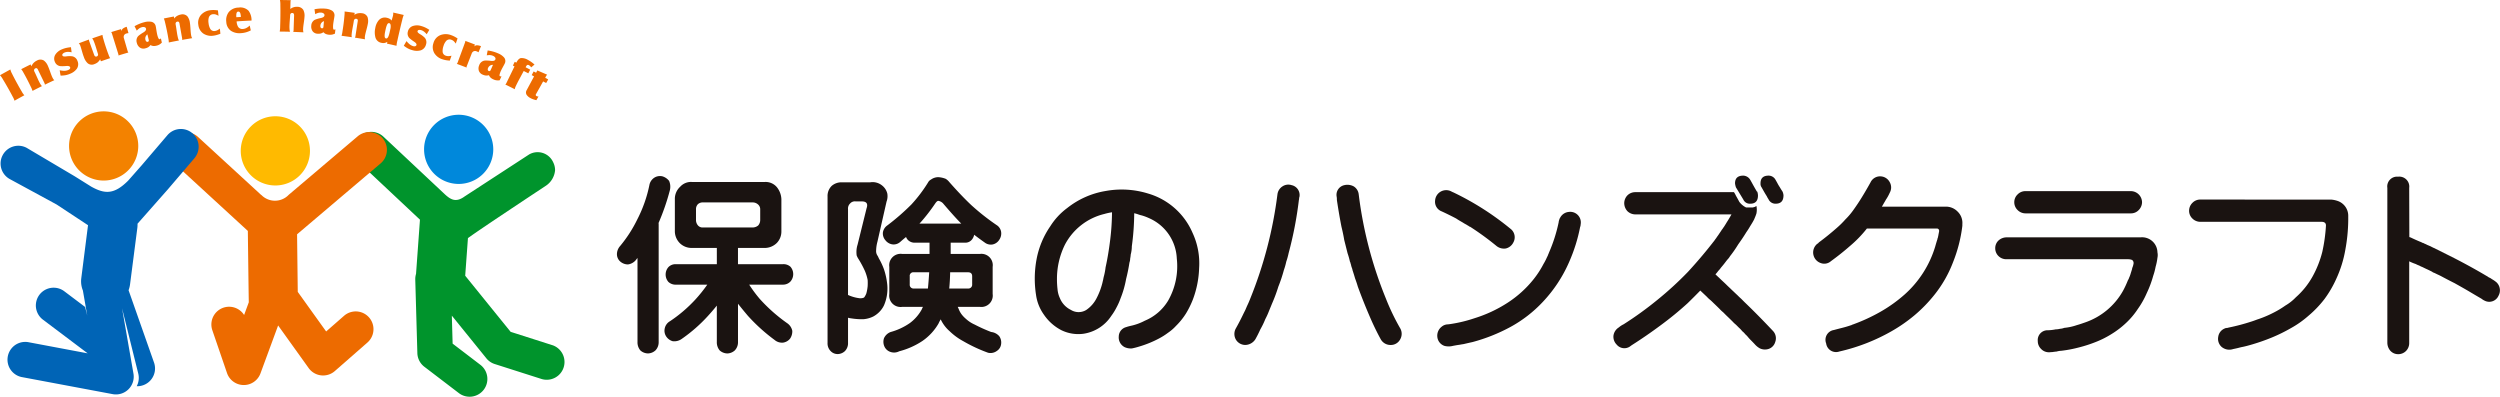
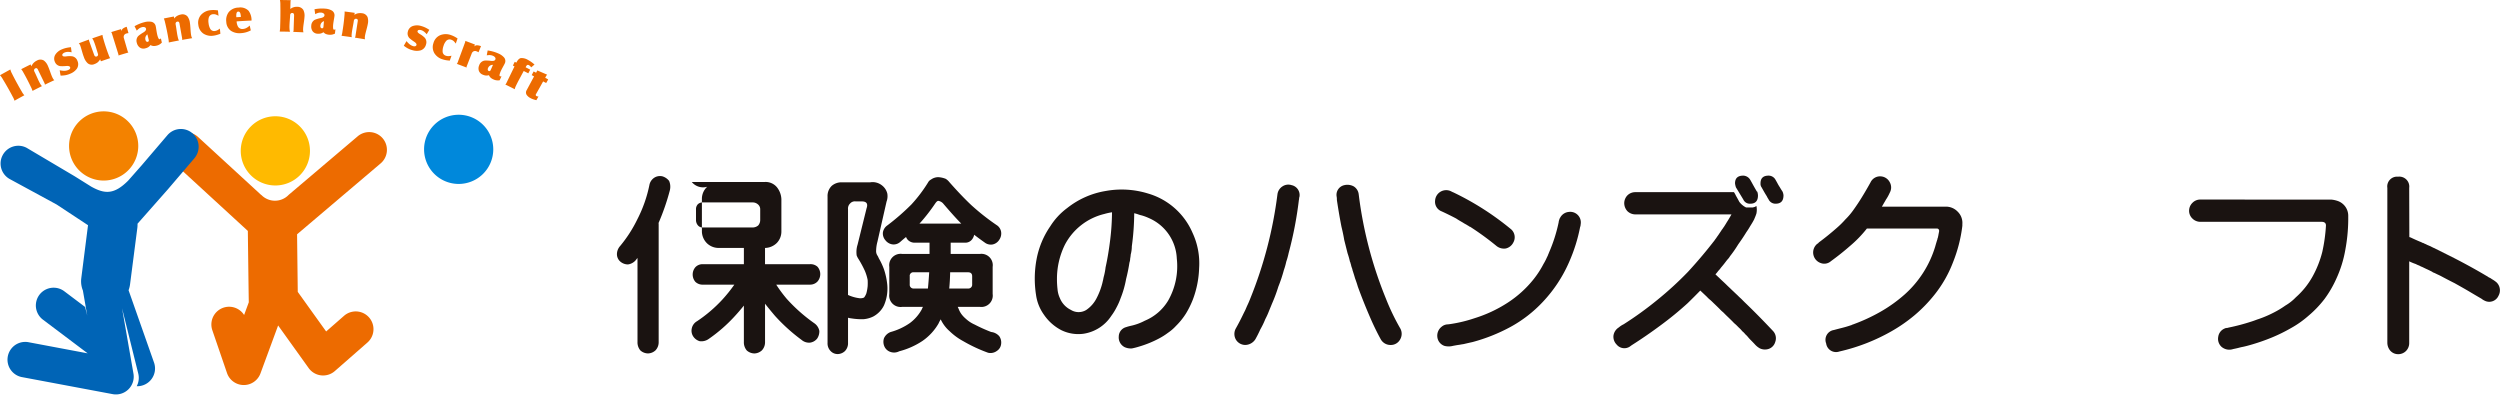
<svg xmlns="http://www.w3.org/2000/svg" width="300.891" height="47.747" viewBox="0 0 300.891 47.747">
  <defs>
    <style>
      .cls-1 {
        fill: #1a1311;
      }

      .cls-2 {
        fill: #ed6b00;
      }

      .cls-3 {
        fill: #0088db;
      }

      .cls-4 {
        fill: #00942c;
      }

      .cls-5 {
        fill: #f38200;
      }

      .cls-6 {
        fill: #ffba00;
      }

      .cls-7 {
        fill: #0064b6;
      }
    </style>
  </defs>
  <g id="logo_mvtop" transform="translate(-61.418 -48.128)">
    <g id="グループ_58" data-name="グループ 58" transform="translate(135.662 69.262)">
-       <path id="パス_8" data-name="パス 8" class="cls-1" d="M180.5,86.591a15.863,15.863,0,0,0,1.44-4.107,1.353,1.353,0,0,1,.6-.884,1.27,1.27,0,0,1,.974-.155,1.609,1.609,0,0,1,.8.552,1.8,1.8,0,0,1,.088,1.127,27.322,27.322,0,0,1-1.369,3.953.091.091,0,0,1,.022.066v14.223a1.421,1.421,0,0,1-.377,1.017,1.39,1.39,0,0,1-.908.375,1.421,1.421,0,0,1-.909-.353,1.5,1.5,0,0,1-.354-1.038V91.274a1.443,1.443,0,0,0-.177.22,1.5,1.5,0,0,1-.972.553,1.428,1.428,0,0,1-.905-.332,1.174,1.174,0,0,1-.42-.861,1.478,1.478,0,0,1,.376-1.016A15.787,15.787,0,0,0,180.5,86.591Zm6.538-4.47h8.815a1.764,1.764,0,0,1,1.44.642,2.461,2.461,0,0,1,.532,1.415v3.915a1.978,1.978,0,0,1-.532,1.35,2.076,2.076,0,0,1-1.438.619H192.6v1.953h5.434a1.24,1.24,0,0,1,.883.311,1.354,1.354,0,0,1,0,1.775,1.219,1.219,0,0,1-.883.378h-4.086a16.326,16.326,0,0,0,1.259,1.7,19.718,19.718,0,0,0,3.313,2.937,1.463,1.463,0,0,1,.618.928,1.544,1.544,0,0,1-.265.927,1.309,1.309,0,0,1-.839.486,1.383,1.383,0,0,1-1.038-.331,21.363,21.363,0,0,1-3.2-2.894q-.619-.729-1.193-1.457v4.594a1.419,1.419,0,0,1-.376,1.016,1.393,1.393,0,0,1-.909.375,1.427,1.427,0,0,1-.908-.353,1.5,1.5,0,0,1-.355-1.038V97q-.553.685-1.06,1.236a18.471,18.471,0,0,1-3.181,2.784,1.52,1.52,0,0,1-1.082.264,1.4,1.4,0,0,1-.773-.574,1.249,1.249,0,0,1-.177-.95,1.3,1.3,0,0,1,.641-.884,16.852,16.852,0,0,0,3.048-2.605,17.769,17.769,0,0,0,1.436-1.79h-3.777a1.265,1.265,0,0,1-.905-.333,1.354,1.354,0,0,1,0-1.775,1.179,1.179,0,0,1,.905-.355h4.926V90.061h-3.014a2.018,2.018,0,0,1-1.419-.553,2.048,2.048,0,0,1-.62-1.416V84.177a1.966,1.966,0,0,1,.642-1.482A1.753,1.753,0,0,1,187.037,82.12Zm.732,5.213a.722.722,0,0,0,.62.264h5.979a1.04,1.04,0,0,0,.664-.242,1,1,0,0,0,.243-.683V85.441a.759.759,0,0,0-.266-.616.946.946,0,0,0-.641-.242h-5.979a.841.841,0,0,0-.62.22.858.858,0,0,0-.222.638v1.232A.989.989,0,0,0,187.77,87.334Z" transform="translate(-178.024 -81.354)" />
+       <path id="パス_8" data-name="パス 8" class="cls-1" d="M180.5,86.591a15.863,15.863,0,0,0,1.44-4.107,1.353,1.353,0,0,1,.6-.884,1.27,1.27,0,0,1,.974-.155,1.609,1.609,0,0,1,.8.552,1.8,1.8,0,0,1,.088,1.127,27.322,27.322,0,0,1-1.369,3.953.091.091,0,0,1,.022.066v14.223a1.421,1.421,0,0,1-.377,1.017,1.39,1.39,0,0,1-.908.375,1.421,1.421,0,0,1-.909-.353,1.5,1.5,0,0,1-.354-1.038V91.274a1.443,1.443,0,0,0-.177.22,1.5,1.5,0,0,1-.972.553,1.428,1.428,0,0,1-.905-.332,1.174,1.174,0,0,1-.42-.861,1.478,1.478,0,0,1,.376-1.016A15.787,15.787,0,0,0,180.5,86.591Zm6.538-4.47h8.815a1.764,1.764,0,0,1,1.44.642,2.461,2.461,0,0,1,.532,1.415v3.915a1.978,1.978,0,0,1-.532,1.35,2.076,2.076,0,0,1-1.438.619v1.953h5.434a1.24,1.24,0,0,1,.883.311,1.354,1.354,0,0,1,0,1.775,1.219,1.219,0,0,1-.883.378h-4.086a16.326,16.326,0,0,0,1.259,1.7,19.718,19.718,0,0,0,3.313,2.937,1.463,1.463,0,0,1,.618.928,1.544,1.544,0,0,1-.265.927,1.309,1.309,0,0,1-.839.486,1.383,1.383,0,0,1-1.038-.331,21.363,21.363,0,0,1-3.2-2.894q-.619-.729-1.193-1.457v4.594a1.419,1.419,0,0,1-.376,1.016,1.393,1.393,0,0,1-.909.375,1.427,1.427,0,0,1-.908-.353,1.5,1.5,0,0,1-.355-1.038V97q-.553.685-1.06,1.236a18.471,18.471,0,0,1-3.181,2.784,1.52,1.52,0,0,1-1.082.264,1.4,1.4,0,0,1-.773-.574,1.249,1.249,0,0,1-.177-.95,1.3,1.3,0,0,1,.641-.884,16.852,16.852,0,0,0,3.048-2.605,17.769,17.769,0,0,0,1.436-1.79h-3.777a1.265,1.265,0,0,1-.905-.333,1.354,1.354,0,0,1,0-1.775,1.179,1.179,0,0,1,.905-.355h4.926V90.061h-3.014a2.018,2.018,0,0,1-1.419-.553,2.048,2.048,0,0,1-.62-1.416V84.177a1.966,1.966,0,0,1,.642-1.482A1.753,1.753,0,0,1,187.037,82.12Zm.732,5.213a.722.722,0,0,0,.62.264h5.979a1.04,1.04,0,0,0,.664-.242,1,1,0,0,0,.243-.683V85.441a.759.759,0,0,0-.266-.616.946.946,0,0,0-.641-.242h-5.979a.841.841,0,0,0-.62.22.858.858,0,0,0-.222.638v1.232A.989.989,0,0,0,187.77,87.334Z" transform="translate(-178.024 -81.354)" />
      <path id="パス_9" data-name="パス 9" class="cls-1" d="M217.849,101.56V83.935a1.688,1.688,0,0,1,.51-1.28,1.775,1.775,0,0,1,1.2-.42h3.427a1.8,1.8,0,0,1,1.391.353,1.772,1.772,0,0,1,.663.994,1.85,1.85,0,0,1-.089.971l-1.1,4.838a4.392,4.392,0,0,0-.155,1.038.969.969,0,0,0,.155.618,1.507,1.507,0,0,1,.155.309,8.292,8.292,0,0,1,.641,1.369,8.436,8.436,0,0,1,.353,1.524,5.105,5.105,0,0,1-.353,2.783,2.945,2.945,0,0,1-.6.839,3.1,3.1,0,0,1-.685.508,3.294,3.294,0,0,1-1.193.331,7.786,7.786,0,0,1-1.391-.089,2.85,2.85,0,0,1-.464-.088v3.025a1.339,1.339,0,0,1-.378.994,1.307,1.307,0,0,1-.865.354,1.156,1.156,0,0,1-.865-.376A1.309,1.309,0,0,1,217.849,101.56Zm2.706-16.767a.83.83,0,0,0-.243.663V95.792a4.7,4.7,0,0,0,1.436.4c.28,0,.456-.044.53-.132a2.033,2.033,0,0,0,.243-.464,5.207,5.207,0,0,0,.155-.861,6.422,6.422,0,0,0,0-.751,5.605,5.605,0,0,0-.331-1.082,12.538,12.538,0,0,0-.839-1.545,2.1,2.1,0,0,1-.155-.331,3.291,3.291,0,0,1-.023-.53,2.834,2.834,0,0,1,.133-.751l1.082-4.373q.287-.817-.53-.839h-.773A.76.76,0,0,0,220.555,84.793Zm12.113,6.062h3.515a1.366,1.366,0,0,1,1.538,1.553v3.263a1.371,1.371,0,0,1-1.547,1.554h-2.651a.711.711,0,0,0,.089.2,2.638,2.638,0,0,0,.376.707,3.439,3.439,0,0,0,.508.53,3.816,3.816,0,0,0,1.039.684,19.009,19.009,0,0,0,2.011.905,1.494,1.494,0,0,1,.972.508,1.338,1.338,0,0,1,.221.95,1.128,1.128,0,0,1-.509.817,1.286,1.286,0,0,1-1.061.221,18.315,18.315,0,0,1-2.983-1.391,7.426,7.426,0,0,1-1.657-1.215,4.275,4.275,0,0,1-1.061-1.413,5.3,5.3,0,0,0-.266.508,6.48,6.48,0,0,1-1.945,2.1,9.234,9.234,0,0,1-2.784,1.236,1.338,1.338,0,0,1-1.082.066,1.2,1.2,0,0,1-.707-.663,1.378,1.378,0,0,1-.044-.971,1.426,1.426,0,0,1,.8-.751,7.558,7.558,0,0,0,2.32-1.082,5.115,5.115,0,0,0,1.414-1.612q.066-.155.155-.332h-2.5a1.37,1.37,0,0,1-1.547-1.554V92.408a1.373,1.373,0,0,1,1.554-1.553h3.287V89.5h-1.745a1.133,1.133,0,0,1-.839-.309,1.069,1.069,0,0,1-.243-.376c-.237.192-.479.4-.73.62a1.178,1.178,0,0,1-.949.265,1.32,1.32,0,0,1-.818-.509,1.225,1.225,0,0,1-.287-.928,1.26,1.26,0,0,1,.53-.839,27.516,27.516,0,0,0,2.915-2.54,17.3,17.3,0,0,0,1.987-2.628.814.814,0,0,1,.355-.353,1.515,1.515,0,0,1,.864-.288,2.812,2.812,0,0,1,.908.2,1.656,1.656,0,0,1,.421.376q1.458,1.657,2.672,2.8a27.747,27.747,0,0,0,3.026,2.386,1.181,1.181,0,0,1,.552.839,1.33,1.33,0,0,1-.221.927,1.251,1.251,0,0,1-.817.574,1.213,1.213,0,0,1-.95-.243q-.685-.485-1.259-.928a1.32,1.32,0,0,1-.287.6.992.992,0,0,1-.818.353h-1.722Zm-4.44,4.162h1.7q.088-.878.154-1.953h-1.855a.428.428,0,0,0-.486.483v.966A.45.45,0,0,0,228.229,95.016Zm.7-7.813h5.014q-.8-.8-2.209-2.452a1.039,1.039,0,0,0-.552-.287c-.1,0-.221.1-.353.287a22.232,22.232,0,0,1-1.811,2.341A.144.144,0,0,0,228.931,87.2Zm5.82,5.86h-2.143q-.023,1.075-.111,1.953h2.253a.459.459,0,0,0,.507-.5v-.966Q235.259,93.063,234.751,93.063Z" transform="translate(-192.492 -81.426)" />
      <path id="パス_10" data-name="パス 10" class="cls-1" d="M273.077,97.322a8.356,8.356,0,0,0,1.038-5.058,5.553,5.553,0,0,0-3.335-4.859,5.923,5.923,0,0,0-.884-.331,2.942,2.942,0,0,1-.442-.132c-.132-.044-.287-.089-.463-.132a30.577,30.577,0,0,1-.288,3.974,3.886,3.886,0,0,1-.133.994,3.568,3.568,0,0,1-.065.486,1.623,1.623,0,0,1-.089.486q-.155,1.016-.4,1.966a11.746,11.746,0,0,1-.662,2.319,7.67,7.67,0,0,1-.486,1.1,7.037,7.037,0,0,1-.641,1.037,4.856,4.856,0,0,1-3.335,2.143,4.632,4.632,0,0,1-2.695-.442,5.709,5.709,0,0,1-2.076-1.855,5.329,5.329,0,0,1-.949-2.386,12.687,12.687,0,0,1,.066-4.284,10.333,10.333,0,0,1,1.656-3.976,8.068,8.068,0,0,1,2.032-2.187,10.073,10.073,0,0,1,4.638-2.053,10.747,10.747,0,0,1,5.1.309,8.369,8.369,0,0,1,5.345,4.726,8.688,8.688,0,0,1,.795,4.219,11.781,11.781,0,0,1-.751,3.8,10.718,10.718,0,0,1-.839,1.7,8.232,8.232,0,0,1-1.192,1.48,5.45,5.45,0,0,1-.973.839,7.845,7.845,0,0,1-1.081.684,12.686,12.686,0,0,1-2.32.95,8.887,8.887,0,0,1-.928.243,1.8,1.8,0,0,1-.884-.155,1.309,1.309,0,0,1-.706-1.281,1.187,1.187,0,0,1,.882-1.126c.132-.045.317-.1.552-.155a6.515,6.515,0,0,0,1.7-.618A5.917,5.917,0,0,0,273.077,97.322ZM265.391,86.9a7.286,7.286,0,0,0-4.749,3.71,9.313,9.313,0,0,0-.95,4.13,10.689,10.689,0,0,0,.066,1.193,3.177,3.177,0,0,0,.287,1.1,2.7,2.7,0,0,0,1.325,1.413,1.757,1.757,0,0,0,1.857,0,3.767,3.767,0,0,0,1.237-1.413,8.378,8.378,0,0,0,.684-1.789q.066-.287.11-.464a4.374,4.374,0,0,1,.11-.486,7.71,7.71,0,0,0,.176-.971q.33-1.48.552-3.291a28.88,28.88,0,0,0,.222-3.336A7.1,7.1,0,0,0,265.391,86.9Z" transform="translate(-206.724 -82.281)" />
      <path id="パス_11" data-name="パス 11" class="cls-1" d="M296.669,96.74a50.125,50.125,0,0,0,3.268-12.523,1.332,1.332,0,0,1,.6-.972,1.261,1.261,0,0,1,1.1-.155,1.217,1.217,0,0,1,.95,1.414l-.022.044a.933.933,0,0,1-.024.177.473.473,0,0,1-.022.155,45.369,45.369,0,0,1-1.236,6.4A8.232,8.232,0,0,1,301,92.3a8.139,8.139,0,0,1-.288,1.016,17.4,17.4,0,0,1-.663,1.987,18.966,18.966,0,0,1-.728,1.966q-.067.156-.2.486c-.043.1-.11.266-.2.485a8.6,8.6,0,0,1-.441.972,9.6,9.6,0,0,1-.6,1.237q-.265.6-.6,1.193a1.48,1.48,0,0,1-1.215.684,1.322,1.322,0,0,1-1.126-.641,1.368,1.368,0,0,1-.022-1.325q.486-.861.928-1.789l.221-.441q.088-.2.2-.464Q296.491,97.2,296.669,96.74Zm13.053-12.523a48.9,48.9,0,0,0,3.269,12.523,26.969,26.969,0,0,0,1.745,3.622,1.335,1.335,0,0,1-.045,1.325,1.268,1.268,0,0,1-1.148.641,1.338,1.338,0,0,1-1.17-.684q-.62-1.127-1.193-2.43Q310.3,97.2,309.612,95.3q-.134-.463-.332-.993-.132-.464-.309-.994a.87.87,0,0,0-.066-.243c-.015-.044-.045-.132-.088-.266a.869.869,0,0,0-.066-.243.718.718,0,0,0-.088-.265,8.969,8.969,0,0,0-.287-1.016q-.2-.795-.4-1.59-.133-.8-.332-1.591-.288-1.456-.552-3.224a2.256,2.256,0,0,0-.022-.376A1.191,1.191,0,0,1,308,83.09a1.581,1.581,0,0,1,1.126.155A1.292,1.292,0,0,1,309.722,84.217Z" transform="translate(-220.434 -81.942)" />
      <path id="パス_12" data-name="パス 12" class="cls-1" d="M335.238,87.49q-.882-.463-1.745-.861a1.235,1.235,0,0,1-.8-1.3,1.337,1.337,0,0,1,1.855-1.149l.265.132a1.434,1.434,0,0,1,.154.066,33.705,33.705,0,0,1,6.782,4.33,1.281,1.281,0,0,1,.352,1.678,1.35,1.35,0,0,1-.9.707,1.43,1.43,0,0,1-1.127-.309,34.342,34.342,0,0,0-3.158-2.3.378.378,0,0,1-.2-.111,1.415,1.415,0,0,1-.222-.132,1.78,1.78,0,0,1-.2-.111,1.422,1.422,0,0,1-.22-.132l-.42-.243C335.481,87.652,335.341,87.564,335.238,87.49Zm6.516,13.053a20.955,20.955,0,0,1-4.551,1.811q-.6.132-1.059.243c-.1.014-.28.043-.53.088-.132.015-.317.045-.553.089-.088.014-.2.037-.33.066a2.031,2.031,0,0,1-.906-.022,1.27,1.27,0,0,1-.861-1.06,1.368,1.368,0,0,1,.53-1.258,1.189,1.189,0,0,1,.618-.266,4.5,4.5,0,0,0,.552-.066,16.656,16.656,0,0,0,2.783-.684,16,16,0,0,0,3.932-1.833,13.12,13.12,0,0,0,3.2-2.893,11.511,11.511,0,0,0,1.038-1.569q.066-.132.222-.4c.059-.1.132-.243.22-.42.059-.132.125-.273.2-.42a1.4,1.4,0,0,1,.089-.221c.014-.044.043-.117.088-.222a18.563,18.563,0,0,0,1.127-3.555,1.077,1.077,0,0,1,.065-.287.747.747,0,0,1,.111-.265,1.31,1.31,0,0,1,1.06-.707,1.275,1.275,0,0,1,1.413,1.5.952.952,0,0,1-.067.331,19.616,19.616,0,0,1-1.3,4.153,16.683,16.683,0,0,1-3.2,4.859A15.494,15.494,0,0,1,341.754,100.543Z" transform="translate(-234.214 -82.321)" />
      <path id="パス_13" data-name="パス 13" class="cls-1" d="M379.019,92.8a2.726,2.726,0,0,1-.332.4q.2.2.442.419.133.134.441.42.287.265.442.42c.087.089.235.229.441.42q.2.2.441.42.133.133.442.419c.176.178.323.317.442.42l.419.42q1.613,1.546,3.4,3.445a1.277,1.277,0,0,1,.286,1.348,1.241,1.241,0,0,1-.751.817,1.425,1.425,0,0,1-1.126-.066,2.5,2.5,0,0,1-.508-.4c-.089-.1-.251-.273-.486-.509-.147-.147-.266-.273-.353-.375a3.123,3.123,0,0,0-.376-.4,2.253,2.253,0,0,0-.376-.376,2.649,2.649,0,0,0-.375-.4l-.376-.376a3.172,3.172,0,0,1-.4-.376q-.353-.353-.773-.751c-.1-.1-.228-.228-.375-.376a3.031,3.031,0,0,1-.4-.375q-.354-.352-.773-.751-.222-.221-.376-.353a3.123,3.123,0,0,1-.4-.376,9327.715,9327.715,0,0,1-.795-.751q-.73.752-1.524,1.524a39.707,39.707,0,0,1-3.269,2.673q-1.722,1.28-3.468,2.385l-.243.177a1.2,1.2,0,0,1-1.569-.266,1.331,1.331,0,0,1-.375-1.082,1.386,1.386,0,0,1,.641-.972,2.6,2.6,0,0,1,.574-.376,41.892,41.892,0,0,0,4.064-2.937,40.7,40.7,0,0,0,3.688-3.379q1.523-1.656,2.827-3.313.155-.2.332-.42l.154-.221a1.117,1.117,0,0,0,.155-.221q.154-.2.309-.441c.132-.191.235-.346.309-.464a1.106,1.106,0,0,0,.155-.221c.015-.015.044-.052.088-.111l.067-.11c.088-.133.183-.287.286-.464.148-.221.331-.53.553-.927H369.058a1.375,1.375,0,0,1-.972-.395,1.454,1.454,0,0,1-.376-.943,1.37,1.37,0,0,1,.376-.943,1.328,1.328,0,0,1,.972-.395h11.86a3.211,3.211,0,0,1,.243.439q.2.351.4.724a2.226,2.226,0,0,0,.818.679h.8l.243-.066.2-.11a2.322,2.322,0,0,1,0,.9,4.922,4.922,0,0,1-.221.573.8.8,0,0,1-.088.2q-.134.266-.443.751a8.4,8.4,0,0,1-.464.729q-.4.663-.972,1.458a14.318,14.318,0,0,1-.994,1.435,1.8,1.8,0,0,1-.264.353c-.089.1-.178.213-.266.331q-.266.354-.552.684A2.7,2.7,0,0,1,379.019,92.8Zm4.7-9.553a1.552,1.552,0,0,1,.088.464q0,.994-.928.993a.855.855,0,0,1-.839-.507q-.4-.664-.883-1.458a2.231,2.231,0,0,1-.111-.486q0-.927.994-.928a1.015,1.015,0,0,1,.839.509c.059.1.125.221.2.353q.287.53.6,1.06Zm3.158.464q0,.994-.95.993a.912.912,0,0,1-.839-.507l-.022-.045a2.207,2.207,0,0,1-.2-.353c-.059-.088-.132-.206-.22-.353q-.266-.464-.4-.707a.732.732,0,0,1-.133-.486q0-.927.972-.928a.945.945,0,0,1,.839.509c.059.1.125.221.2.353a4.924,4.924,0,0,0,.309.53q.154.265.331.53A1.444,1.444,0,0,1,386.881,83.707Z" transform="translate(-246.468 -81.321)" />
      <path id="パス_14" data-name="パス 14" class="cls-1" d="M408.988,99.274a21.357,21.357,0,0,0,3.248-1.5,17.261,17.261,0,0,0,2.937-2.1,12.6,12.6,0,0,0,3.666-5.743q.154-.551.265-.883a.769.769,0,0,1,.066-.221c0-.015.015-.089.045-.221.015-.089.043-.243.088-.464s-.03-.353-.22-.4h-8.459a14.17,14.17,0,0,1-2.032,2.1q-1.083.95-2.3,1.833a1.208,1.208,0,0,1-1.237.221,1.346,1.346,0,0,1-.4-2.318.366.366,0,0,0,.176-.155q1.082-.795,2.209-1.788a10.47,10.47,0,0,0,.994-.988,8.285,8.285,0,0,0,.906-1.053q.618-.858,1.1-1.653.463-.751,1.016-1.745a1.269,1.269,0,0,1,1.236-.729,1.3,1.3,0,0,1,1.082.707,1.281,1.281,0,0,1,0,1.259,5.165,5.165,0,0,1-.464.839c-.045.089-.125.229-.243.42-.044.088-.125.228-.243.419H420.1a1.955,1.955,0,0,1,1.458.614,1.882,1.882,0,0,1,.553,1.492v.2a17.384,17.384,0,0,1-1.126,4.393,14.534,14.534,0,0,1-2.253,3.932,17.348,17.348,0,0,1-2.363,2.43,18.859,18.859,0,0,1-2.761,1.922,22.9,22.9,0,0,1-6.3,2.451,1.2,1.2,0,0,1-1.59-.972,1.191,1.191,0,0,1,.928-1.613q.486-.132,1.016-.265t1.038-.309a.194.194,0,0,0,.132-.067A.369.369,0,0,0,408.988,99.274Z" transform="translate(-260.173 -81.374)" />
-       <path id="パス_15" data-name="パス 15" class="cls-1" d="M439.9,89.821h16.167a1.849,1.849,0,0,1,2.031,1.8,1.637,1.637,0,0,1,0,.658,6.656,6.656,0,0,1-.22,1.082,7.473,7.473,0,0,1-.287,1.082,12.486,12.486,0,0,1-.773,2.076,10.437,10.437,0,0,1-1.082,1.922,9.216,9.216,0,0,1-1.436,1.7,10.5,10.5,0,0,1-1.7,1.3,11.321,11.321,0,0,1-1.922.971,15.907,15.907,0,0,1-2.054.663,15.126,15.126,0,0,1-2.121.4,2.135,2.135,0,0,0-.53.089c-.176.014-.353.037-.53.066a2.523,2.523,0,0,0-.309.022h-.11a1.273,1.273,0,0,1-.928-.4,1.3,1.3,0,0,1-.4-.949,1.178,1.178,0,0,1,1.215-1.3h.022a5.46,5.46,0,0,0,.928-.111,1.928,1.928,0,0,0,.507-.066,1.6,1.6,0,0,0,.508-.111,6.481,6.481,0,0,0,1.524-.331c.22-.059.56-.17,1.016-.332a8.312,8.312,0,0,0,4.551-3.82,11.2,11.2,0,0,0,.574-1.238,1.385,1.385,0,0,0,.155-.331,2.644,2.644,0,0,0,.132-.331q.088-.287.221-.707a.425.425,0,0,1,.022-.132,2.158,2.158,0,0,0,.154-.53.452.452,0,0,0-.176-.42,1.294,1.294,0,0,0-.441-.089H439.924a1.335,1.335,0,0,1-.949-.373,1.3,1.3,0,0,1-.4-.965,1.258,1.258,0,0,1,.4-.921A1.453,1.453,0,0,1,439.9,89.821Zm2.319-5.563h12.7a1.359,1.359,0,0,1,1.325,1.326,1.349,1.349,0,0,1-.4.951,1.271,1.271,0,0,1-.928.4h-12.7a1.342,1.342,0,0,1-.949-.4,1.3,1.3,0,0,1-.4-.951,1.273,1.273,0,0,1,.4-.928A1.294,1.294,0,0,1,442.221,84.258Z" transform="translate(-272.68 -82.388)" />
      <path id="パス_16" data-name="パス 16" class="cls-1" d="M492.338,85.858a3.26,3.26,0,0,1,.8.176,1.887,1.887,0,0,1,1.237,1.82v.461a20.606,20.606,0,0,1-.354,3.6,14.037,14.037,0,0,1-1.082,3.468,13.011,13.011,0,0,1-1.414,2.43,12.768,12.768,0,0,1-1.944,2.032,11.778,11.778,0,0,1-2.1,1.48,19.325,19.325,0,0,1-2.342,1.148,23.951,23.951,0,0,1-2.274.8q-.664.2-1.172.309c-.1.015-.295.059-.574.133q-.266.065-.6.132a1.434,1.434,0,0,1-1.414-.287,1.309,1.309,0,0,1-.376-1.193,1.258,1.258,0,0,1,.773-.994c.088-.044.125-.059.11-.044a.253.253,0,0,0,.111-.022.673.673,0,0,0,.243-.043,24.729,24.729,0,0,0,2.761-.73c.147-.043.375-.125.684-.243q.221-.066.685-.243a13.583,13.583,0,0,0,1.325-.6,11.147,11.147,0,0,0,1.391-.84,5.732,5.732,0,0,0,1.259-.994,9.453,9.453,0,0,0,2.01-2.5,12.291,12.291,0,0,0,1.17-2.959,19.649,19.649,0,0,0,.442-3.181q0-.419-.486-.442H476.569a1.347,1.347,0,0,1-.949-.395,1.282,1.282,0,0,1-.4-.943,1.331,1.331,0,0,1,.4-.942,1.3,1.3,0,0,1,.949-.4Z" transform="translate(-285.993 -82.969)" />
      <path id="パス_17" data-name="パス 17" class="cls-1" d="M515.35,88.8a.368.368,0,0,1,.089.022l.067.022q.551.266,1.126.507a1.5,1.5,0,0,1,.287.133.76.76,0,0,1,.265.11,1.528,1.528,0,0,1,.288.132c.1.045.19.081.265.111a576.956,576.956,0,0,1,1.1.53l1.1.552q2.186,1.083,4.307,2.319c.22.132.4.236.53.309a.914.914,0,0,0,.264.155,1.443,1.443,0,0,1,.243.155,3.4,3.4,0,0,1,.574.4,1.333,1.333,0,0,1,.221,1.612,1.216,1.216,0,0,1-1.678.575,1.645,1.645,0,0,1-.354-.221q-.8-.464-1.612-.95-.8-.463-1.634-.928-.8-.4-1.657-.861c-.176-.088-.316-.155-.419-.2q-.266-.132-.42-.2a.383.383,0,0,1-.2-.11l-.22-.111c-.178-.088-.317-.155-.42-.2-.222-.1-.4-.191-.553-.265a2.17,2.17,0,0,1-.375-.177,2.222,2.222,0,0,1-.4-.177,5.942,5.942,0,0,1-.8-.331v9.828a1.345,1.345,0,0,1-.372.95,1.312,1.312,0,0,1-.966.4,1.256,1.256,0,0,1-.921-.4,1.48,1.48,0,0,1-.373-.95V82.877a1.18,1.18,0,0,1,1.294-1.347,1.2,1.2,0,0,1,1.338,1.347Z" transform="translate(-299.614 -81.397)" />
    </g>
    <g id="グループ_61" data-name="グループ 61" transform="translate(61.418 48.128)">
      <g id="グループ_59" data-name="グループ 59">
        <path id="パス_18" data-name="パス 18" class="cls-2" d="M62.666,61.259a1.917,1.917,0,0,0,.2.506q.211.432.567,1.087t.6,1.058a2.172,2.172,0,0,0,.314.453q-.593.322-1.182.657a2.43,2.43,0,0,0-.229-.509q-.226-.437-.582-1.064-.332-.585-.6-1.02a2.164,2.164,0,0,0-.339-.474Q62.04,61.6,62.666,61.259Z" transform="translate(-61.418 -52.898)" />
        <path id="パス_19" data-name="パス 19" class="cls-2" d="M66.56,59.977l.111.224a1.056,1.056,0,0,1,.247-.4,1.36,1.36,0,0,1,.4-.288.819.819,0,0,1,.836-.01,1.556,1.556,0,0,1,.5.676c.068.148.154.371.26.672s.187.509.242.628a1.9,1.9,0,0,0,.129.244.672.672,0,0,0,.133.148q-.571.264-1.138.541a.47.47,0,0,0-.04-.174l-.79-1.624a.336.336,0,0,0-.149-.18.211.211,0,0,0-.17.018.247.247,0,0,0-.145.163.319.319,0,0,0,.032.217c.067.135.122.25.164.343q.311.694.349.77c.091.183.165.322.222.415a1.051,1.051,0,0,0,.177.225q-.57.281-1.136.576a2.73,2.73,0,0,0-.2-.481q-.193-.407-.426-.858t-.454-.837a2.631,2.631,0,0,0-.281-.439Q66,60.256,66.56,59.977Z" transform="translate(-62.879 -52.221)" />
        <path id="パス_20" data-name="パス 20" class="cls-2" d="M72.324,59.827a2.983,2.983,0,0,0,.517.066,1.276,1.276,0,0,0,.518-.1.456.456,0,0,0,.192-.145.2.2,0,0,0,.022-.2c-.045-.107-.2-.154-.451-.136a4.8,4.8,0,0,1-.744.016.808.808,0,0,1-.628-.5.908.908,0,0,1,.065-.907,1.683,1.683,0,0,1,.8-.622,3.041,3.041,0,0,1,.5-.162,4.223,4.223,0,0,1,.564-.085c.026.205.052.409.078.614a2.038,2.038,0,0,0-.421-.052,1.077,1.077,0,0,0-.427.08.589.589,0,0,0-.222.153.188.188,0,0,0-.033.213c.039.094.187.125.441.1a2.71,2.71,0,0,1,.742-.013.825.825,0,0,1,.62.548.965.965,0,0,1-.07.946,1.806,1.806,0,0,1-.824.611,2.579,2.579,0,0,1-.537.167,3.593,3.593,0,0,1-.6.051C72.388,60.251,72.356,60.039,72.324,59.827Z" transform="translate(-65.138 -51.37)" />
        <path id="パス_21" data-name="パス 21" class="cls-2" d="M78.879,57.661a1.355,1.355,0,0,1-.288.359,1.326,1.326,0,0,1-.406.223.766.766,0,0,1-.8-.1,1.762,1.762,0,0,1-.464-.746c-.064-.165-.12-.334-.17-.507-.139-.479-.216-.744-.235-.793a1.46,1.46,0,0,0-.108-.242.509.509,0,0,0-.1-.115q.613-.234,1.229-.456a.477.477,0,0,0,.023.183q.3.845.608,1.69a.279.279,0,0,0,.116.155.216.216,0,0,0,.188.006.214.214,0,0,0,.14-.129.267.267,0,0,0,0-.19q-.011-.03-.21-.682c-.052-.173-.106-.336-.161-.493q-.1-.284-.164-.425a1.092,1.092,0,0,0-.159-.25q.618-.218,1.239-.423a2.879,2.879,0,0,0,.118.518q.119.428.316,1.02c.106.322.206.6.3.842a1.918,1.918,0,0,0,.192.418q-.556.184-1.109.379C78.937,57.824,78.908,57.742,78.879,57.661Z" transform="translate(-66.826 -50.526)" />
        <path id="パス_22" data-name="パス 22" class="cls-2" d="M83.613,53.475c.023.08.046.159.07.24a.445.445,0,0,1,.213-.344,1.319,1.319,0,0,1,.406-.182q.107.382.213.763c-.069.008-.113.015-.132.018s-.052.012-.1.025a.452.452,0,0,0-.3.215.482.482,0,0,0-.017.361q.226.776.452,1.55a.379.379,0,0,0,.088.162q-.6.175-1.2.362a.348.348,0,0,0-.017-.183q-.385-1.235-.769-2.47a.344.344,0,0,0-.094-.16Q83.022,53.647,83.613,53.475Z" transform="translate(-69.052 -49.966)" />
        <path id="パス_23" data-name="パス 23" class="cls-2" d="M88.157,55.419a.777.777,0,0,1-.658-.083.945.945,0,0,1-.373-.565.826.826,0,0,1,.175-.833,4.364,4.364,0,0,1,.632-.441c.232-.145.333-.289.3-.433a.247.247,0,0,0-.175-.188.563.563,0,0,0-.309,0,1.065,1.065,0,0,0-.288.116,1.748,1.748,0,0,0-.341.3c-.091-.178-.181-.355-.271-.532a4.682,4.682,0,0,1,.572-.281,4.176,4.176,0,0,1,.6-.2,1.906,1.906,0,0,1,.855-.051.662.662,0,0,1,.522.539c.013.059.028.143.046.255.052.336.092.565.12.689a2.374,2.374,0,0,0,.145.467c.052.112.11.161.171.147a.226.226,0,0,0,.06-.035.713.713,0,0,0,.082-.067l.114.514a2.2,2.2,0,0,1-.224.187,1.242,1.242,0,0,1-.434.181,1.177,1.177,0,0,1-.377.034.844.844,0,0,1-.334-.111,1.023,1.023,0,0,1-.262.253A1.135,1.135,0,0,1,88.157,55.419Zm.01-1a.355.355,0,0,0,.1.173.178.178,0,0,0,.176.043.149.149,0,0,0,.111-.082.228.228,0,0,0,.006-.143q-.082-.334-.163-.669A.614.614,0,0,0,88.167,54.414Z" transform="translate(-70.656 -49.605)" />
        <path id="パス_24" data-name="パス 24" class="cls-2" d="M93.6,51.1c.016.082.031.164.046.247a1.01,1.01,0,0,1,.338-.316,1.332,1.332,0,0,1,.454-.167.8.8,0,0,1,.791.22,1.57,1.57,0,0,1,.3.789c.026.16.049.4.069.718s.043.542.062.67a2.053,2.053,0,0,0,.058.269.7.7,0,0,0,.087.179c-.4.065-.812.134-1.216.207a.451.451,0,0,0,.006-.178q-.159-.889-.318-1.778a.342.342,0,0,0-.094-.214.2.2,0,0,0-.165-.029.236.236,0,0,0-.18.117.318.318,0,0,0-.027.216c.028.149.049.274.064.375.075.5.118.781.128.837.038.2.071.354.1.459a1,1,0,0,0,.108.264q-.612.115-1.222.24a2.756,2.756,0,0,0-.062-.516q-.074-.445-.176-.942c-.068-.331-.138-.642-.208-.93a2.66,2.66,0,0,0-.151-.5Q93,51.214,93.6,51.1Z" transform="translate(-72.672 -49.114)" />
        <path id="パス_25" data-name="パス 25" class="cls-2" d="M100.726,53.11a1.724,1.724,0,0,1-1.226-.255,1.457,1.457,0,0,1-.6-1.043,1.436,1.436,0,0,1,.311-1.191,1.775,1.775,0,0,1,1.189-.581,2.873,2.873,0,0,1,.538-.007c.1.007.2.018.322.034.023.219.046.438.069.656a1.513,1.513,0,0,0-.315-.155.787.787,0,0,0-.354-.04.551.551,0,0,0-.5.4,1.561,1.561,0,0,0-.031.665,1.8,1.8,0,0,0,.182.649.533.533,0,0,0,.567.306.9.9,0,0,0,.313-.094,1.612,1.612,0,0,0,.3-.2l.065.625c-.134.053-.271.1-.41.14A2.546,2.546,0,0,1,100.726,53.11Z" transform="translate(-75.029 -48.817)" />
        <path id="パス_26" data-name="パス 26" class="cls-2" d="M105.987,52.634a1.886,1.886,0,0,1-1.233-.274,1.383,1.383,0,0,1-.565-1.075,1.589,1.589,0,0,1,.311-1.2,1.558,1.558,0,0,1,1.164-.525,1.388,1.388,0,0,1,1.209.386,1.922,1.922,0,0,1,.355,1.174q-.9.04-1.795.1a1.43,1.43,0,0,0,.169.642.6.6,0,0,0,.59.273,1.045,1.045,0,0,0,.445-.136,1.665,1.665,0,0,0,.369-.281c.045.195.089.39.133.585a3.07,3.07,0,0,1-.563.228A2.829,2.829,0,0,1,105.987,52.634Zm-.045-1.948a1.963,1.963,0,0,0-.053-.4c-.049-.171-.138-.253-.264-.244s-.192.1-.222.278a1.832,1.832,0,0,0-.006.4C105.58,50.71,105.761,50.7,105.942,50.687Z" transform="translate(-76.953 -48.647)" />
        <path id="パス_27" data-name="パス 27" class="cls-2" d="M114.324,48.128q.657.006,1.313.024a.479.479,0,0,0-.045.173c-.008.3-.017.593-.025.889a1.2,1.2,0,0,1,.818-.266.836.836,0,0,1,.751.379,1.525,1.525,0,0,1,.138.833q-.013.238-.083.711c-.047.315-.074.542-.08.679a1.478,1.478,0,0,0,.035.469q-.614-.032-1.229-.053a.451.451,0,0,0,.044-.173q.031-.9.062-1.8a.4.4,0,0,0-.044-.213.194.194,0,0,0-.174-.09.228.228,0,0,0-.187.074.3.3,0,0,0-.071.194c0,.085-.015.274-.038.57s-.036.525-.041.686a3.858,3.858,0,0,0,.008.425,1.547,1.547,0,0,0,.055.311c-.414-.012-.826-.02-1.24-.023a3.264,3.264,0,0,0,.055-.634q.022-.549.029-1.275t-.005-1.264A3.041,3.041,0,0,0,114.324,48.128Z" transform="translate(-80.627 -48.128)" />
        <path id="パス_28" data-name="パス 28" class="cls-2" d="M121.015,52.77a.771.771,0,0,1-.593-.291.957.957,0,0,1-.168-.656.832.832,0,0,1,.434-.732,4.345,4.345,0,0,1,.735-.213c.267-.062.407-.166.421-.313a.246.246,0,0,0-.105-.235.563.563,0,0,0-.289-.1,1.077,1.077,0,0,0-.308.018,1.754,1.754,0,0,0-.416.169c-.027-.2-.055-.393-.083-.591a4.742,4.742,0,0,1,.628-.081,4.1,4.1,0,0,1,.634.006,1.887,1.887,0,0,1,.821.228.665.665,0,0,1,.318.679c-.007.059-.02.145-.039.257-.059.334-.095.563-.109.691a2.451,2.451,0,0,0-.014.488c.013.122.05.186.113.194a.239.239,0,0,0,.068-.014.688.688,0,0,0,.1-.037c-.02.175-.04.35-.06.523a2.084,2.084,0,0,1-.271.1A1.382,1.382,0,0,1,122,52.8a.843.843,0,0,1-.278-.213,1.052,1.052,0,0,1-.328.156A1.183,1.183,0,0,1,121.015,52.77Zm.333-.947a.353.353,0,0,0,.036.194.179.179,0,0,0,.152.1.148.148,0,0,0,.132-.042.228.228,0,0,0,.052-.133c.02-.228.041-.457.061-.684A.613.613,0,0,0,121.348,51.823Z" transform="translate(-82.791 -48.712)" />
        <path id="パス_29" data-name="パス 29" class="cls-2" d="M127.562,50.461c-.012.083-.024.165-.036.248a1.014,1.014,0,0,1,.422-.19,1.34,1.34,0,0,1,.483-.011.8.8,0,0,1,.678.465,1.588,1.588,0,0,1,.028.843c-.028.16-.084.393-.167.7s-.136.527-.158.655a1.975,1.975,0,0,0-.032.274.722.722,0,0,0,.024.2q-.608-.106-1.219-.2a.47.47,0,0,0,.066-.167q.137-.892.274-1.785a.347.347,0,0,0-.018-.233.2.2,0,0,0-.148-.081.235.235,0,0,0-.207.052.324.324,0,0,0-.095.2c-.022.15-.043.276-.061.375-.092.5-.141.777-.15.833-.029.2-.047.357-.054.467a1,1,0,0,0,.018.285q-.616-.09-1.231-.168a2.819,2.819,0,0,0,.109-.509c.049-.3.095-.612.138-.948s.077-.652.1-.947a2.839,2.839,0,0,0,.02-.521Q126.955,50.371,127.562,50.461Z" transform="translate(-84.872 -48.915)" />
-         <path id="パス_30" data-name="パス 30" class="cls-2" d="M133.057,54.144a.908.908,0,0,1-.73-.7,2.35,2.35,0,0,1-.008-1.063,1.924,1.924,0,0,1,.41-.94.963.963,0,0,1,.983-.311,1.218,1.218,0,0,1,.331.118.818.818,0,0,1,.251.218c.012-.055.039-.155.081-.3s.066-.228.071-.252a1.83,1.83,0,0,0,.036-.225.579.579,0,0,0-.012-.187q.641.139,1.279.29a3.3,3.3,0,0,0-.184.6q-.138.535-.3,1.24-.178.758-.288,1.27a3.463,3.463,0,0,0-.1.6c-.382-.091-.763-.177-1.146-.261q.023-.109.048-.218a1.014,1.014,0,0,1-.344.138A.948.948,0,0,1,133.057,54.144Zm.483-1.489c-.011.052-.022.1-.032.155a2.329,2.329,0,0,0-.061.488q0,.286.166.32c.132.028.243-.091.336-.359a3.388,3.388,0,0,0,.1-.367l.027-.124c.007-.031.014-.066.023-.1s.017-.08.027-.124a1.4,1.4,0,0,0,.04-.558c-.028-.122-.083-.191-.166-.209-.1-.022-.189.04-.257.186a2.309,2.309,0,0,0-.16.507C133.566,52.531,133.553,52.593,133.54,52.655Z" transform="translate(-87.155 -48.99)" />
        <path id="パス_31" data-name="パス 31" class="cls-2" d="M138.076,54.819a2.944,2.944,0,0,0,.361.369,1.247,1.247,0,0,0,.46.242.437.437,0,0,0,.239,0,.194.194,0,0,0,.142-.147c.031-.113-.057-.242-.267-.385a4.819,4.819,0,0,1-.587-.444.813.813,0,0,1-.182-.779.907.907,0,0,1,.6-.674,1.645,1.645,0,0,1,1,0,3.2,3.2,0,0,1,.492.181,4.261,4.261,0,0,1,.491.28q-.159.266-.316.532a2.03,2.03,0,0,0-.3-.3,1.047,1.047,0,0,0-.381-.2.606.606,0,0,0-.267-.016.189.189,0,0,0-.155.147c-.027.1.069.214.285.346a2.684,2.684,0,0,1,.586.445.829.829,0,0,1,.147.814.966.966,0,0,1-.635.7,1.778,1.778,0,0,1-1.016-.025,2.525,2.525,0,0,1-.52-.2,3.422,3.422,0,0,1-.5-.33Q137.918,55.1,138.076,54.819Z" transform="translate(-89.153 -49.871)" />
        <path id="パス_32" data-name="パス 32" class="cls-2" d="M144.415,57.617a1.739,1.739,0,0,1-1.01-.758,1.452,1.452,0,0,1-.1-1.2,1.426,1.426,0,0,1,.793-.942,1.8,1.8,0,0,1,1.336-.013,3.007,3.007,0,0,1,.495.225c.085.048.178.106.279.171q-.11.311-.218.623a1.628,1.628,0,0,0-.222-.277.8.8,0,0,0-.307-.187.555.555,0,0,0-.627.147,1.556,1.556,0,0,0-.314.586,1.807,1.807,0,0,0-.112.666.543.543,0,0,0,.388.521.918.918,0,0,0,.326.049,1.614,1.614,0,0,0,.357-.051c-.07.2-.139.4-.208.593-.146-.011-.292-.027-.436-.05A2.688,2.688,0,0,1,144.415,57.617Z" transform="translate(-91.137 -50.473)" />
        <path id="パス_33" data-name="パス 33" class="cls-2" d="M149.959,56.3c-.031.077-.061.155-.091.233a.453.453,0,0,1,.381-.143,1.351,1.351,0,0,1,.436.105l-.3.735-.117-.067c-.017-.008-.049-.022-.1-.041a.458.458,0,0,0-.371-.012.476.476,0,0,0-.234.275l-.586,1.5a.379.379,0,0,0-.029.182q-.586-.227-1.177-.445a.349.349,0,0,0,.1-.156q.448-1.214.895-2.428a.337.337,0,0,0,.024-.182Q149.379,56.073,149.959,56.3Z" transform="translate(-92.793 -50.937)" />
        <path id="パス_34" data-name="パス 34" class="cls-2" d="M152.389,60.584a.8.8,0,0,1-.478-.471.943.943,0,0,1,.047-.676.822.822,0,0,1,.651-.552,4.365,4.365,0,0,1,.777.038c.277.029.446-.023.506-.16a.245.245,0,0,0-.026-.257.584.584,0,0,0-.248-.191,1.1,1.1,0,0,0-.3-.085,1.787,1.787,0,0,0-.455.025c.036-.2.072-.392.108-.588a5.076,5.076,0,0,1,.631.129,4.227,4.227,0,0,1,.609.214,1.934,1.934,0,0,1,.721.486.661.661,0,0,1,.092.749c-.025.054-.066.13-.12.23-.164.3-.271.5-.325.62a2.31,2.31,0,0,0-.168.459c-.027.121-.011.194.047.22a.182.182,0,0,0,.07.01.764.764,0,0,0,.108,0q-.113.238-.224.477a2.376,2.376,0,0,1-.3.008,1.272,1.272,0,0,1-.462-.125,1.215,1.215,0,0,1-.324-.205.865.865,0,0,1-.2-.294,1.074,1.074,0,0,1-.367.039A1.207,1.207,0,0,1,152.389,60.584Zm.624-.79a.346.346,0,0,0-.027.2.182.182,0,0,0,.115.143.153.153,0,0,0,.141,0,.218.218,0,0,0,.092-.11l.278-.629A.613.613,0,0,0,153.013,59.795Z" transform="translate(-94.278 -51.594)" />
        <path id="パス_35" data-name="パス 35" class="cls-2" d="M157.85,60l.218-.45.2.1q.236-.486.534-.548a1.435,1.435,0,0,1,.859.219,3.573,3.573,0,0,1,.4.245,4.276,4.276,0,0,1,.39.313q-.2.168-.4.339a1.863,1.863,0,0,0-.118-.146.614.614,0,0,0-.153-.115.207.207,0,0,0-.214-.017.5.5,0,0,0-.147.192l-.039.076c.184.094.369.189.553.285l-.231.443q-.274-.143-.549-.283c-.046.091-.162.3-.344.64s-.3.557-.355.664q-.135.264-.25.507a1.282,1.282,0,0,0-.129.385q-.568-.29-1.139-.567a.471.471,0,0,0,.115-.144l.992-2.038Z" transform="translate(-96.119 -52.11)" />
        <path id="パス_36" data-name="パス 36" class="cls-2" d="M161.536,62.006l.234-.442.294.157.148-.277q.594.251,1.186.513a.464.464,0,0,0-.075.083,1.172,1.172,0,0,0-.065.106c-.018.031-.035.061-.052.09l-.048.087.363.205-.247.435-.36-.2q-.429.763-.858,1.527a.153.153,0,0,0,.056.238.34.34,0,0,0,.1.039.9.9,0,0,0,.141.008l-.256.449a3.122,3.122,0,0,1-.362-.1,1.923,1.923,0,0,1-.344-.15,1.224,1.224,0,0,1-.465-.394.529.529,0,0,1,0-.556l.893-1.662Z" transform="translate(-97.542 -52.966)" />
      </g>
      <g id="グループ_60" data-name="グループ 60" transform="translate(0.074 13.403)">
        <path id="パス_37" data-name="パス 37" class="cls-3" d="M141.582,73.984a4.163,4.163,0,1,0,4.161-4.163A4.161,4.161,0,0,0,141.582,73.984Z" transform="translate(-90.615 -69.412)" />
-         <path id="パス_38" data-name="パス 38" class="cls-4" d="M152.166,98.714s-4.06-1.3-5.027-1.606c-.555-.683-3.99-4.927-5.468-6.755L142,85.825c1.538-1.126,9.337-6.272,9.337-6.272a2.5,2.5,0,0,0,1.15-1.9,2.146,2.146,0,0,0-.243-.987,2.05,2.05,0,0,0-2.884-.907l-7.749,5.046c-1.045.765-1.663.407-2.372-.236L131.8,73.59a2.138,2.138,0,0,0-2.925,3.118l7.35,6.9-.472,6.525a2.171,2.171,0,0,0-.093.68l.252,8.857a2.137,2.137,0,0,0,.839,1.638l4.153,3.17a2.137,2.137,0,1,0,2.593-3.4l-3.341-2.551c-.017-.628-.055-1.97-.095-3.368l4.156,5.135a2.124,2.124,0,0,0,1.013.69l5.637,1.8a2.138,2.138,0,0,0,1.3-4.073Z" transform="translate(-85.754 -70.571)" />
        <path id="パス_39" data-name="パス 39" class="cls-5" d="M74.474,73.342a4.164,4.164,0,1,0,4.164-4.164A4.164,4.164,0,0,0,74.474,73.342Z" transform="translate(-66.236 -69.178)" />
        <path id="パス_40" data-name="パス 40" class="cls-6" d="M106.927,74.269a4.165,4.165,0,1,0,4.165-4.164A4.166,4.166,0,0,0,106.927,74.269Z" transform="translate(-78.025 -69.515)" />
        <path id="パス_41" data-name="パス 41" class="cls-2" d="M119.024,73.85a2.14,2.14,0,0,0-3.014-.246l-8.3,7.041h0a2.286,2.286,0,0,1-3.3.012l-.01.009-7.629-7.008a2.138,2.138,0,0,0-2.892,3.149l8.911,8.184s.105,8.494.116,8.585c-.174.474-.383,1.04-.565,1.535a2.135,2.135,0,0,0-3.825,1.831l1.766,5.152a2.137,2.137,0,0,0,4.028.046l2.125-5.771,3.674,5.127a2.14,2.14,0,0,0,3.147.365l3.926-3.436a2.137,2.137,0,1,0-2.814-3.217l-2.153,1.884c-1.17-1.629-2.821-3.934-3.417-4.764l-.082-6.931,10.057-8.533A2.14,2.14,0,0,0,119.024,73.85Z" transform="translate(-73.035 -70.601)" />
        <path id="パス_42" data-name="パス 42" class="cls-7" d="M84.618,73.021a2.134,2.134,0,0,0-3.012.239s-3.079,3.605-3.1,3.631c-.01.01-.728.826-1.62,1.835-1.689,1.689-2.814,1.628-4.442.722l-2-1.25-5.774-3.42a2.133,2.133,0,0,0-2.888.885,2.1,2.1,0,0,0-.251,1,2.136,2.136,0,0,0,1.136,1.89L68.278,81.6l3.776,2.49-.809,6.372a2.931,2.931,0,0,0,.192,1.487c.12.69.313,1.8.528,3.032-.091-.37-.18-.721-.26-1.051l-2.52-1.9a2.138,2.138,0,0,0-2.573,3.415l5.4,4.067L64.827,98.16a2.138,2.138,0,0,0-.79,4.2l10.987,2.062a2.14,2.14,0,0,0,2.5-2.47l-1.372-7.86,1.95,7.86a2.138,2.138,0,0,1-.187,1.517A2.137,2.137,0,0,0,80,100.626l-3.065-8.711a3.066,3.066,0,0,0,.177-.7l.879-6.805a3.078,3.078,0,0,0,.022-.5l3.708-4.2a.2.2,0,0,1,.021-.027l3.112-3.645A2.136,2.136,0,0,0,84.618,73.021Z" transform="translate(-61.535 -70.388)" />
      </g>
    </g>
  </g>
</svg>